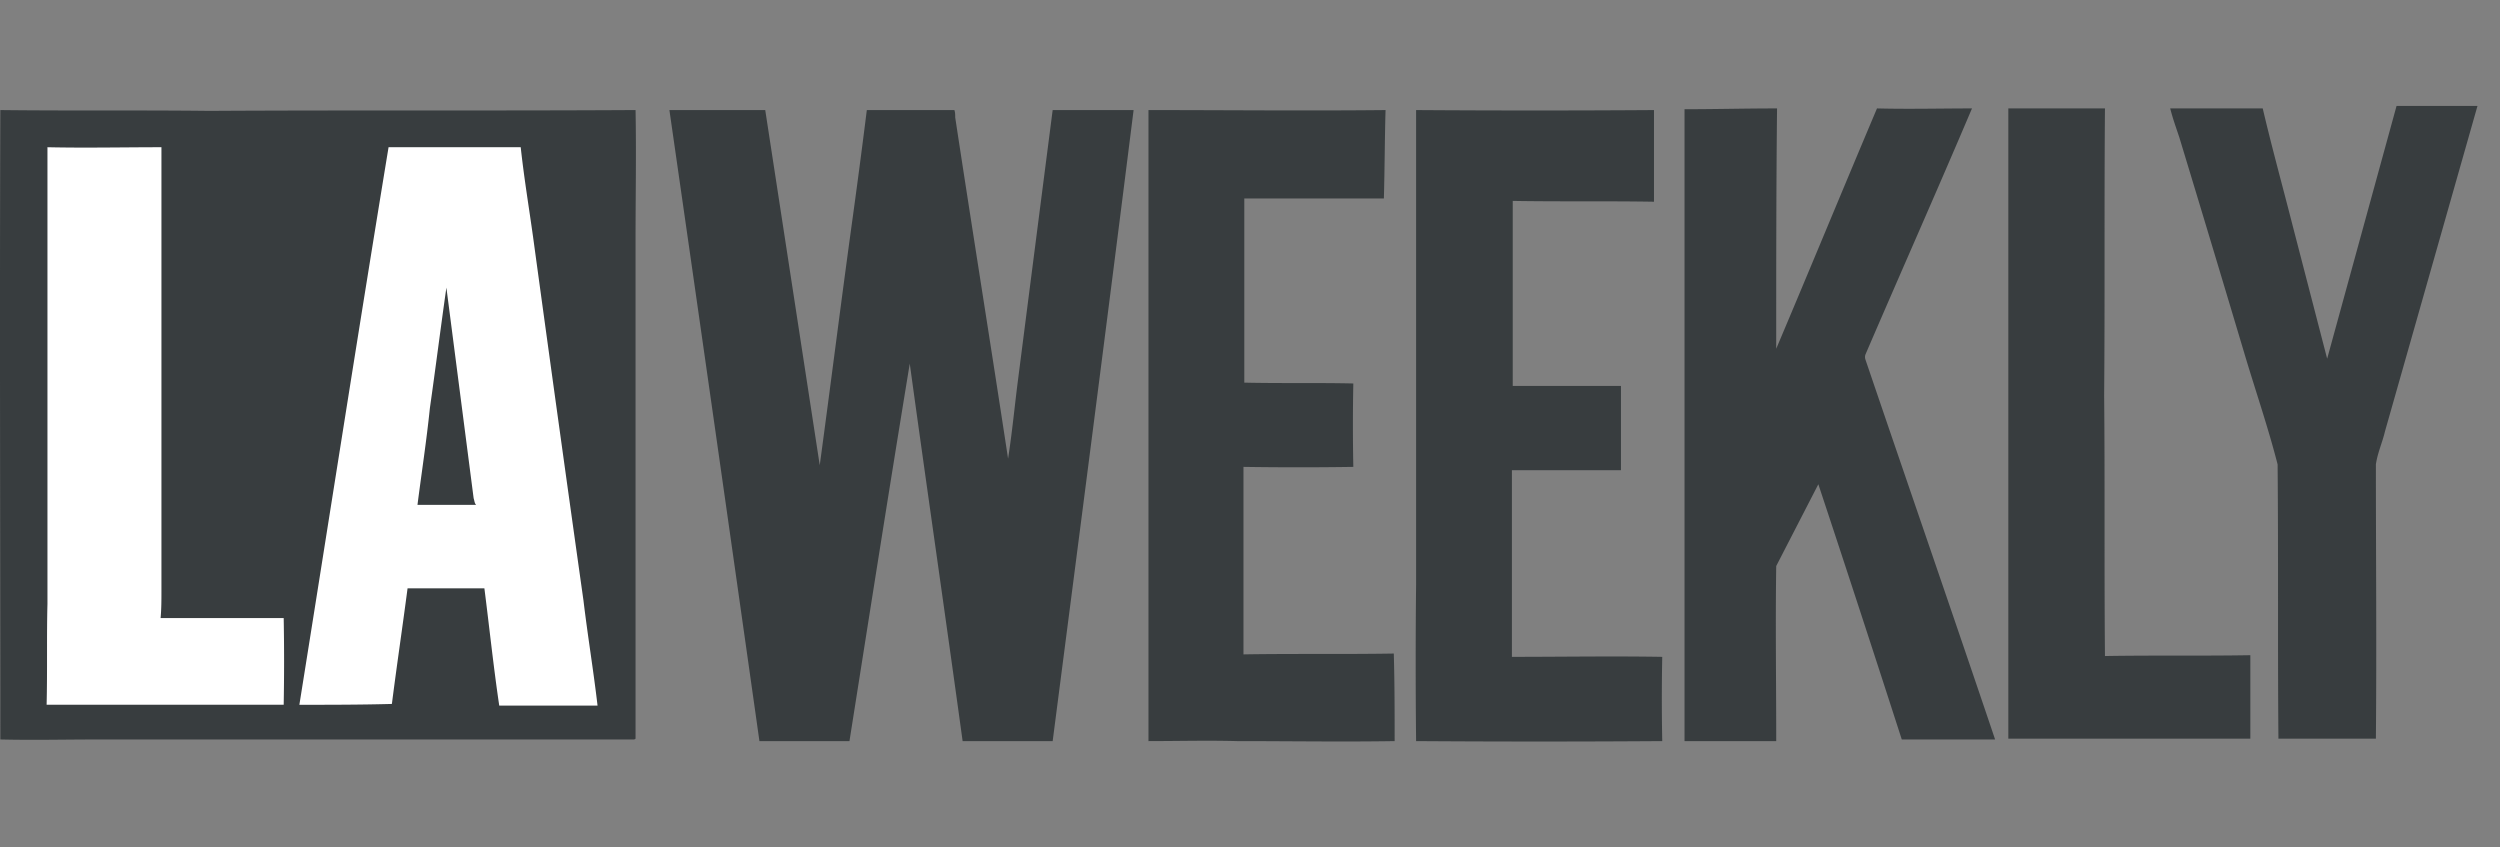
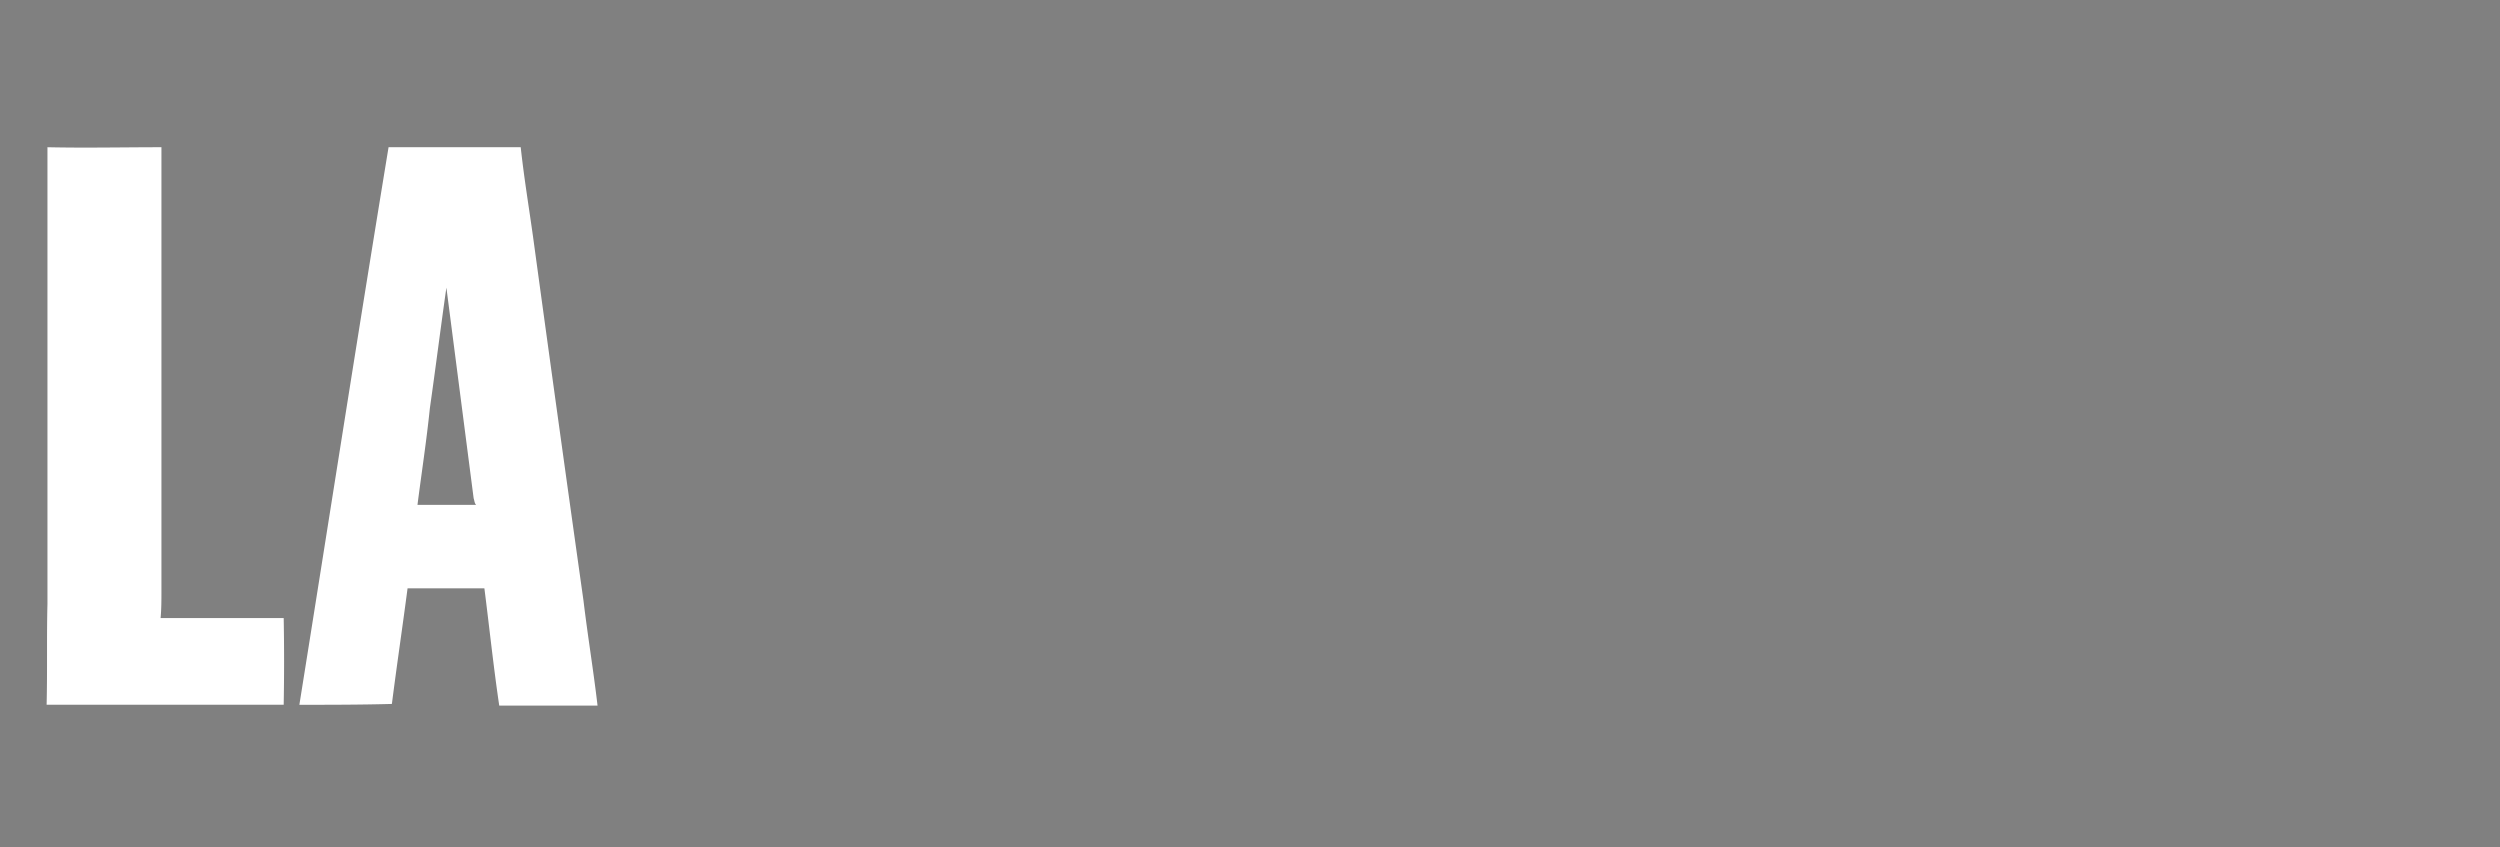
<svg xmlns="http://www.w3.org/2000/svg" width="118" height="40" fill="none">
  <rect width="100%" height="100%" fill="#808080" stroke="none" />
-   <path fill="#383D3F" d="M66.84 5.195c3.743.026 7.485.026 11.228 0v4.327c-2.222-.039-4.444 0-6.667-.039v8.733h5.108v3.977h-5.147v8.811c2.379 0 4.718-.04 7.096 0a101.377 101.377 0 0 0 0 3.976c-3.873.027-7.745.027-11.618 0a351.7 351.7 0 0 1 0-7.407V5.195ZM113.117 5h3.82l-4.366 15.36c-.117.507-.351 1.014-.429 1.56 0 4.327.039 8.655 0 12.944h-4.6c-.039-4.328 0-8.616-.039-12.944-.429-1.676-.975-3.275-1.482-4.951-1.04-3.483-2.092-6.979-3.158-10.488-.156-.467-.312-.896-.429-1.364h4.367c.429 1.832.936 3.665 1.403 5.497l1.638 6.316L113.117 5Zm-81.52.195h4.522l2.573 16.764c.507-3.743.974-7.446 1.481-11.15.26-1.871.507-3.743.741-5.614h4.133c.039.117.039.234.039.35.818 5.38 1.676 10.722 2.495 16.102.195-1.247.311-2.495.467-3.703a16625.9 16625.9 0 0 1 1.638-12.75h3.82c-1.247 9.942-2.534 19.845-3.82 29.787h-4.25c-.818-5.965-1.676-11.852-2.495-17.817-.974 5.926-1.91 11.89-2.846 17.816h-4.25a11766.48 11766.48 0 0 0-4.249-29.785Zm22.611 0c3.743 0 7.447.039 11.19 0-.04 1.403-.04 2.768-.079 4.171h-6.588v8.694c1.715.04 3.43 0 5.146.04a99.396 99.396 0 0 0 0 3.937c-1.716.026-3.444.026-5.185 0v8.85c2.378-.04 4.717 0 7.095-.04.04 1.404.04 2.769.04 4.133-2.457.04-4.952 0-7.447 0-1.404-.038-2.768 0-4.172 0V5.195Zm25.302-.04c1.443 0 2.885-.038 4.367-.038-.04 3.782-.04 7.563-.04 11.345 1.6-3.782 3.159-7.563 4.757-11.345 1.52.039 3.002 0 4.484 0-1.638 3.86-3.353 7.72-5.03 11.618a.36.36 0 0 0 0 .234c2.028 5.965 4.094 11.93 6.121 17.934h-4.405c-1.3-4.03-2.612-8.045-3.938-12.047l-1.988 3.86c-.04 2.767 0 5.496 0 8.264H79.51V5.156Zm15.283-.038h4.561c-.038 4.522 0 9.006-.038 13.528.038 4.094 0 8.187.038 12.32 2.262-.04 4.562 0 6.862-.04v3.939H94.793V5.117ZM.017 34.903c0-9.903-.039-19.805 0-29.708 3.275.039 6.589 0 9.864.039 6.706-.04 13.411 0 20.117-.04.039 2.028 0 4.056 0 6.083v23.587s-.04.039-.078.039H4.579c-1.52 0-3.041.038-4.562 0Z" />
  <path fill="#fff" fill-rule="evenodd" d="M24.578 6.95c.156 1.442.39 2.845.585 4.249a3896.84 3896.84 0 0 0 2.378 17.154c.195 1.637.468 3.275.663 4.951h-4.64c-.272-1.832-.467-3.704-.701-5.536h-3.626c-.234 1.793-.507 3.626-.74 5.458-1.482.04-2.925.04-4.367.04 1.403-8.773 2.768-17.545 4.21-26.317h6.238ZM20.29 19.268c-.156 1.52-.39 3.04-.585 4.561h2.768c-.078-.078-.078-.194-.117-.311l-1.286-9.942c-.273 1.91-.507 3.782-.78 5.692ZM7.62 6.949v20.936c0 .429 0 .858-.04 1.287h5.81c.025 1.351.025 2.716 0 4.093H2.2c.04-1.598 0-3.197.04-4.756V6.949c1.793.04 3.586 0 5.38 0Z" clip-rule="evenodd" />
</svg>